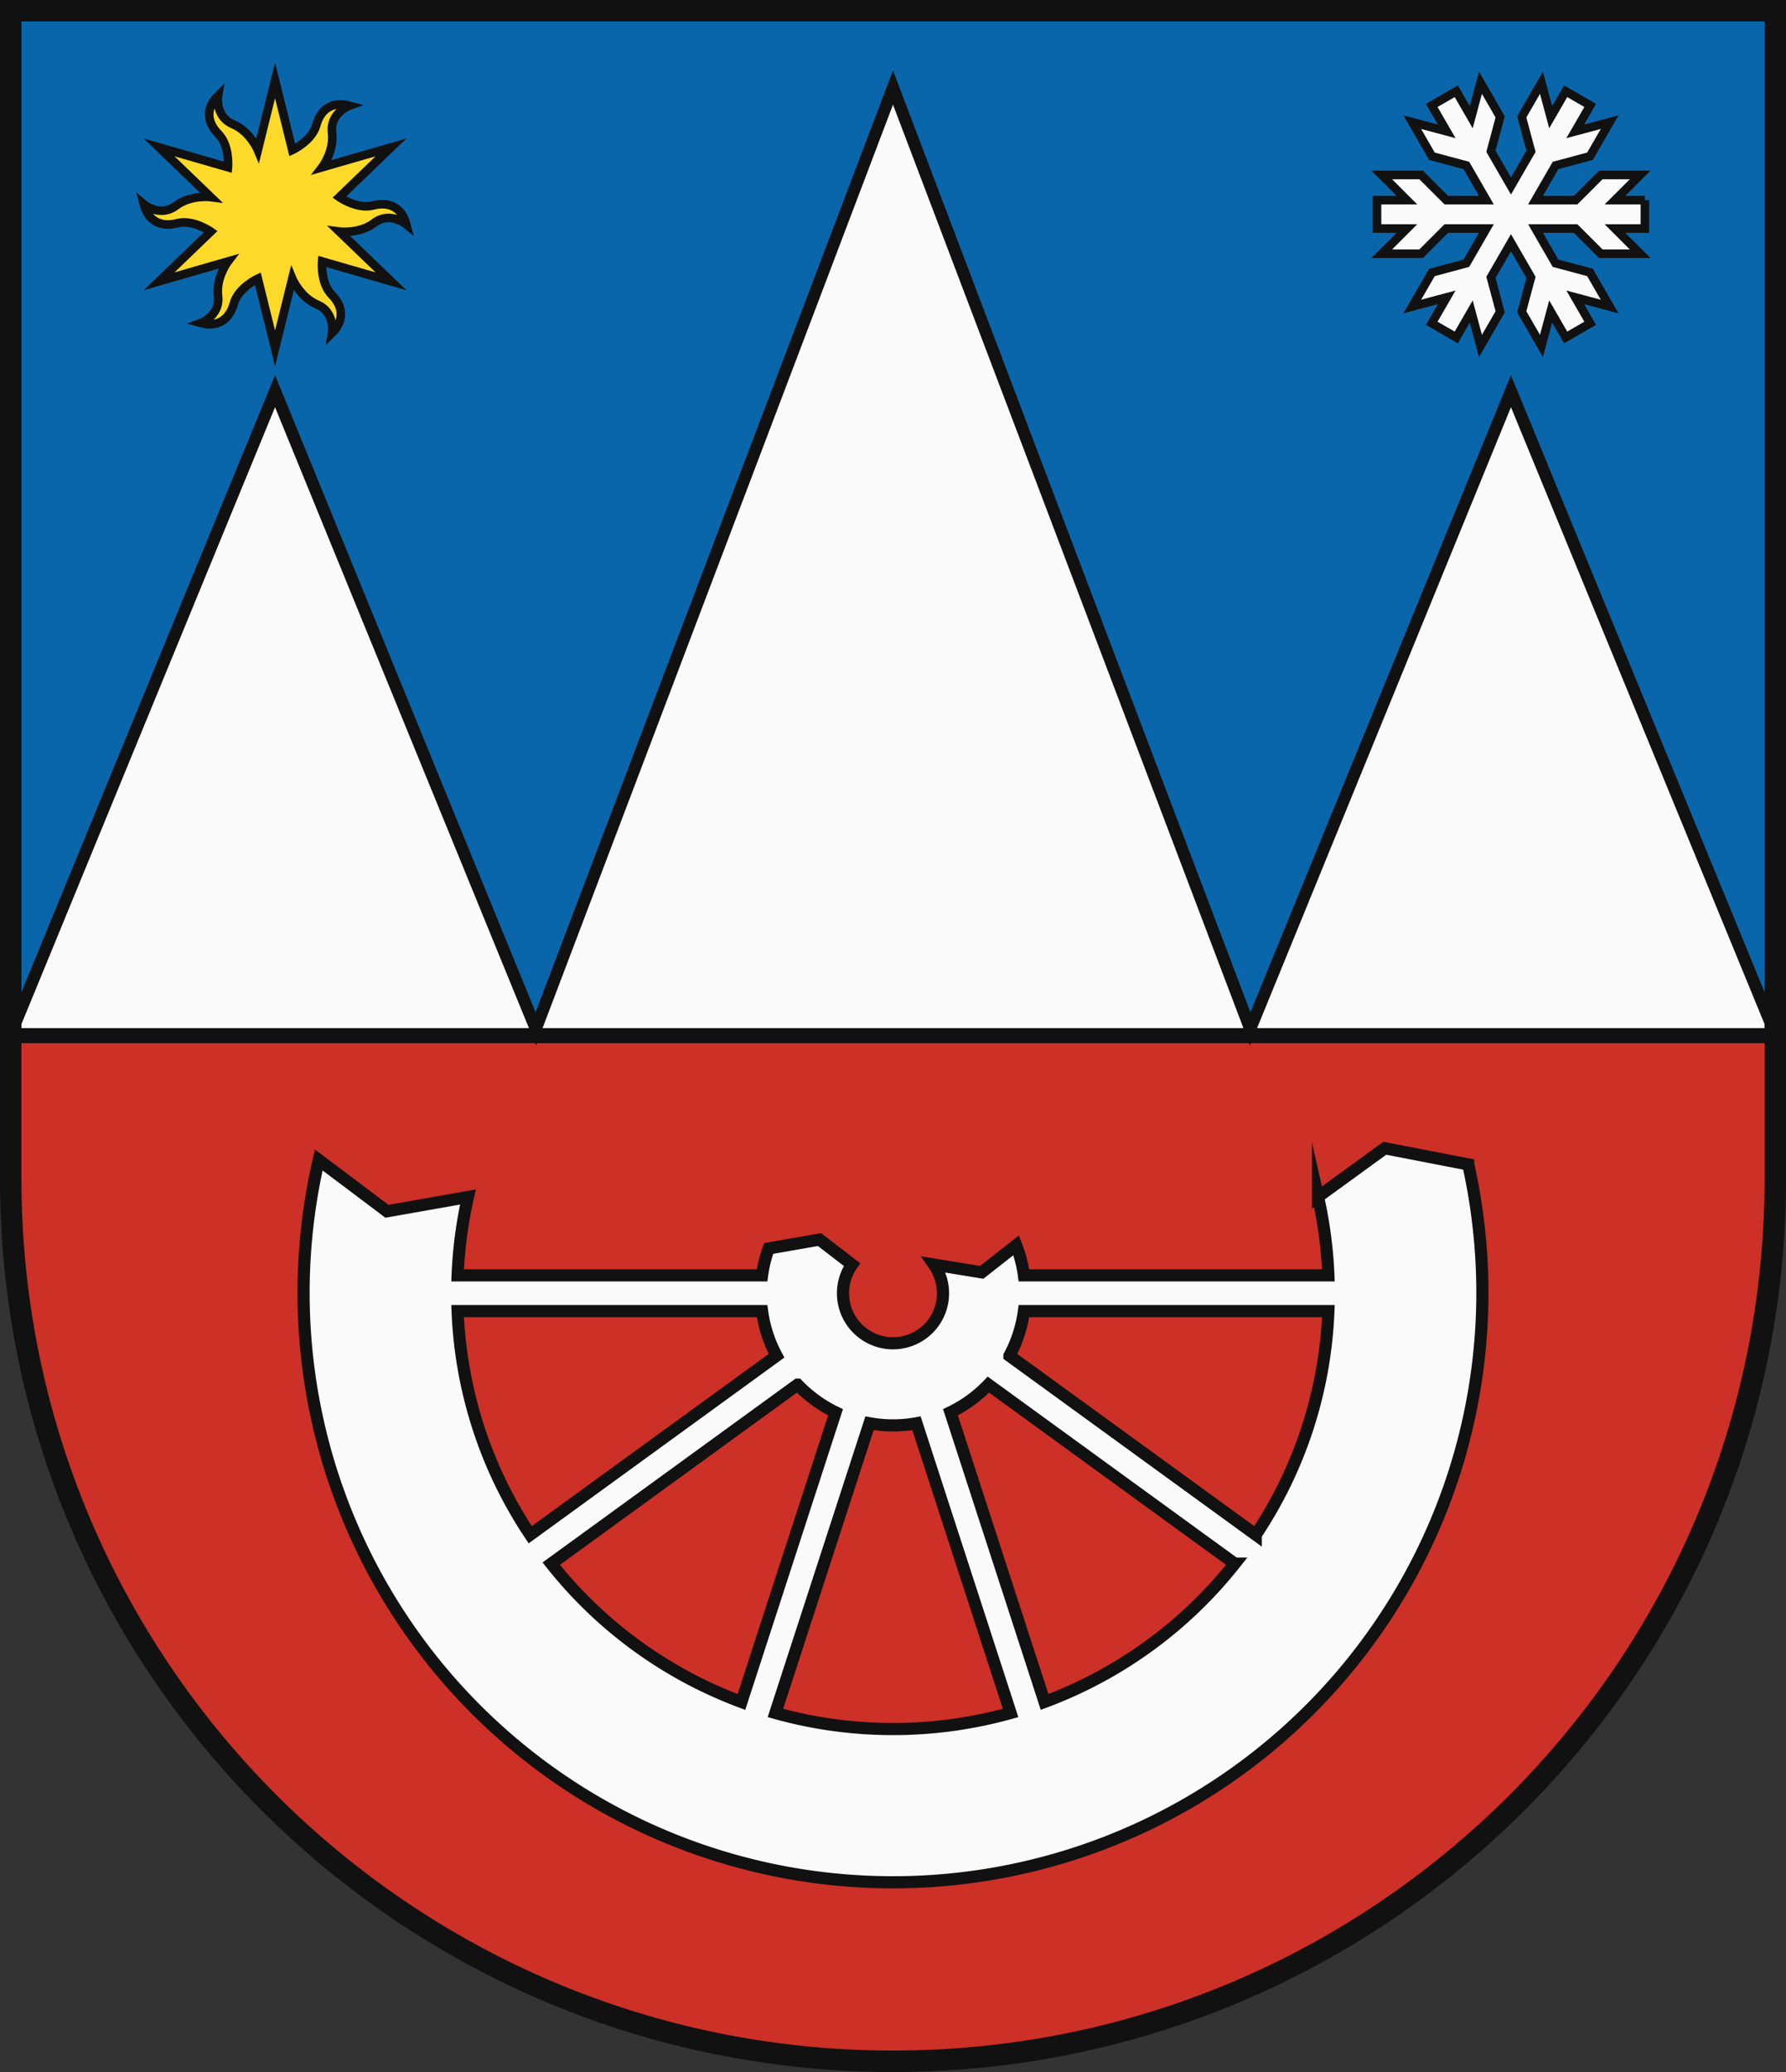
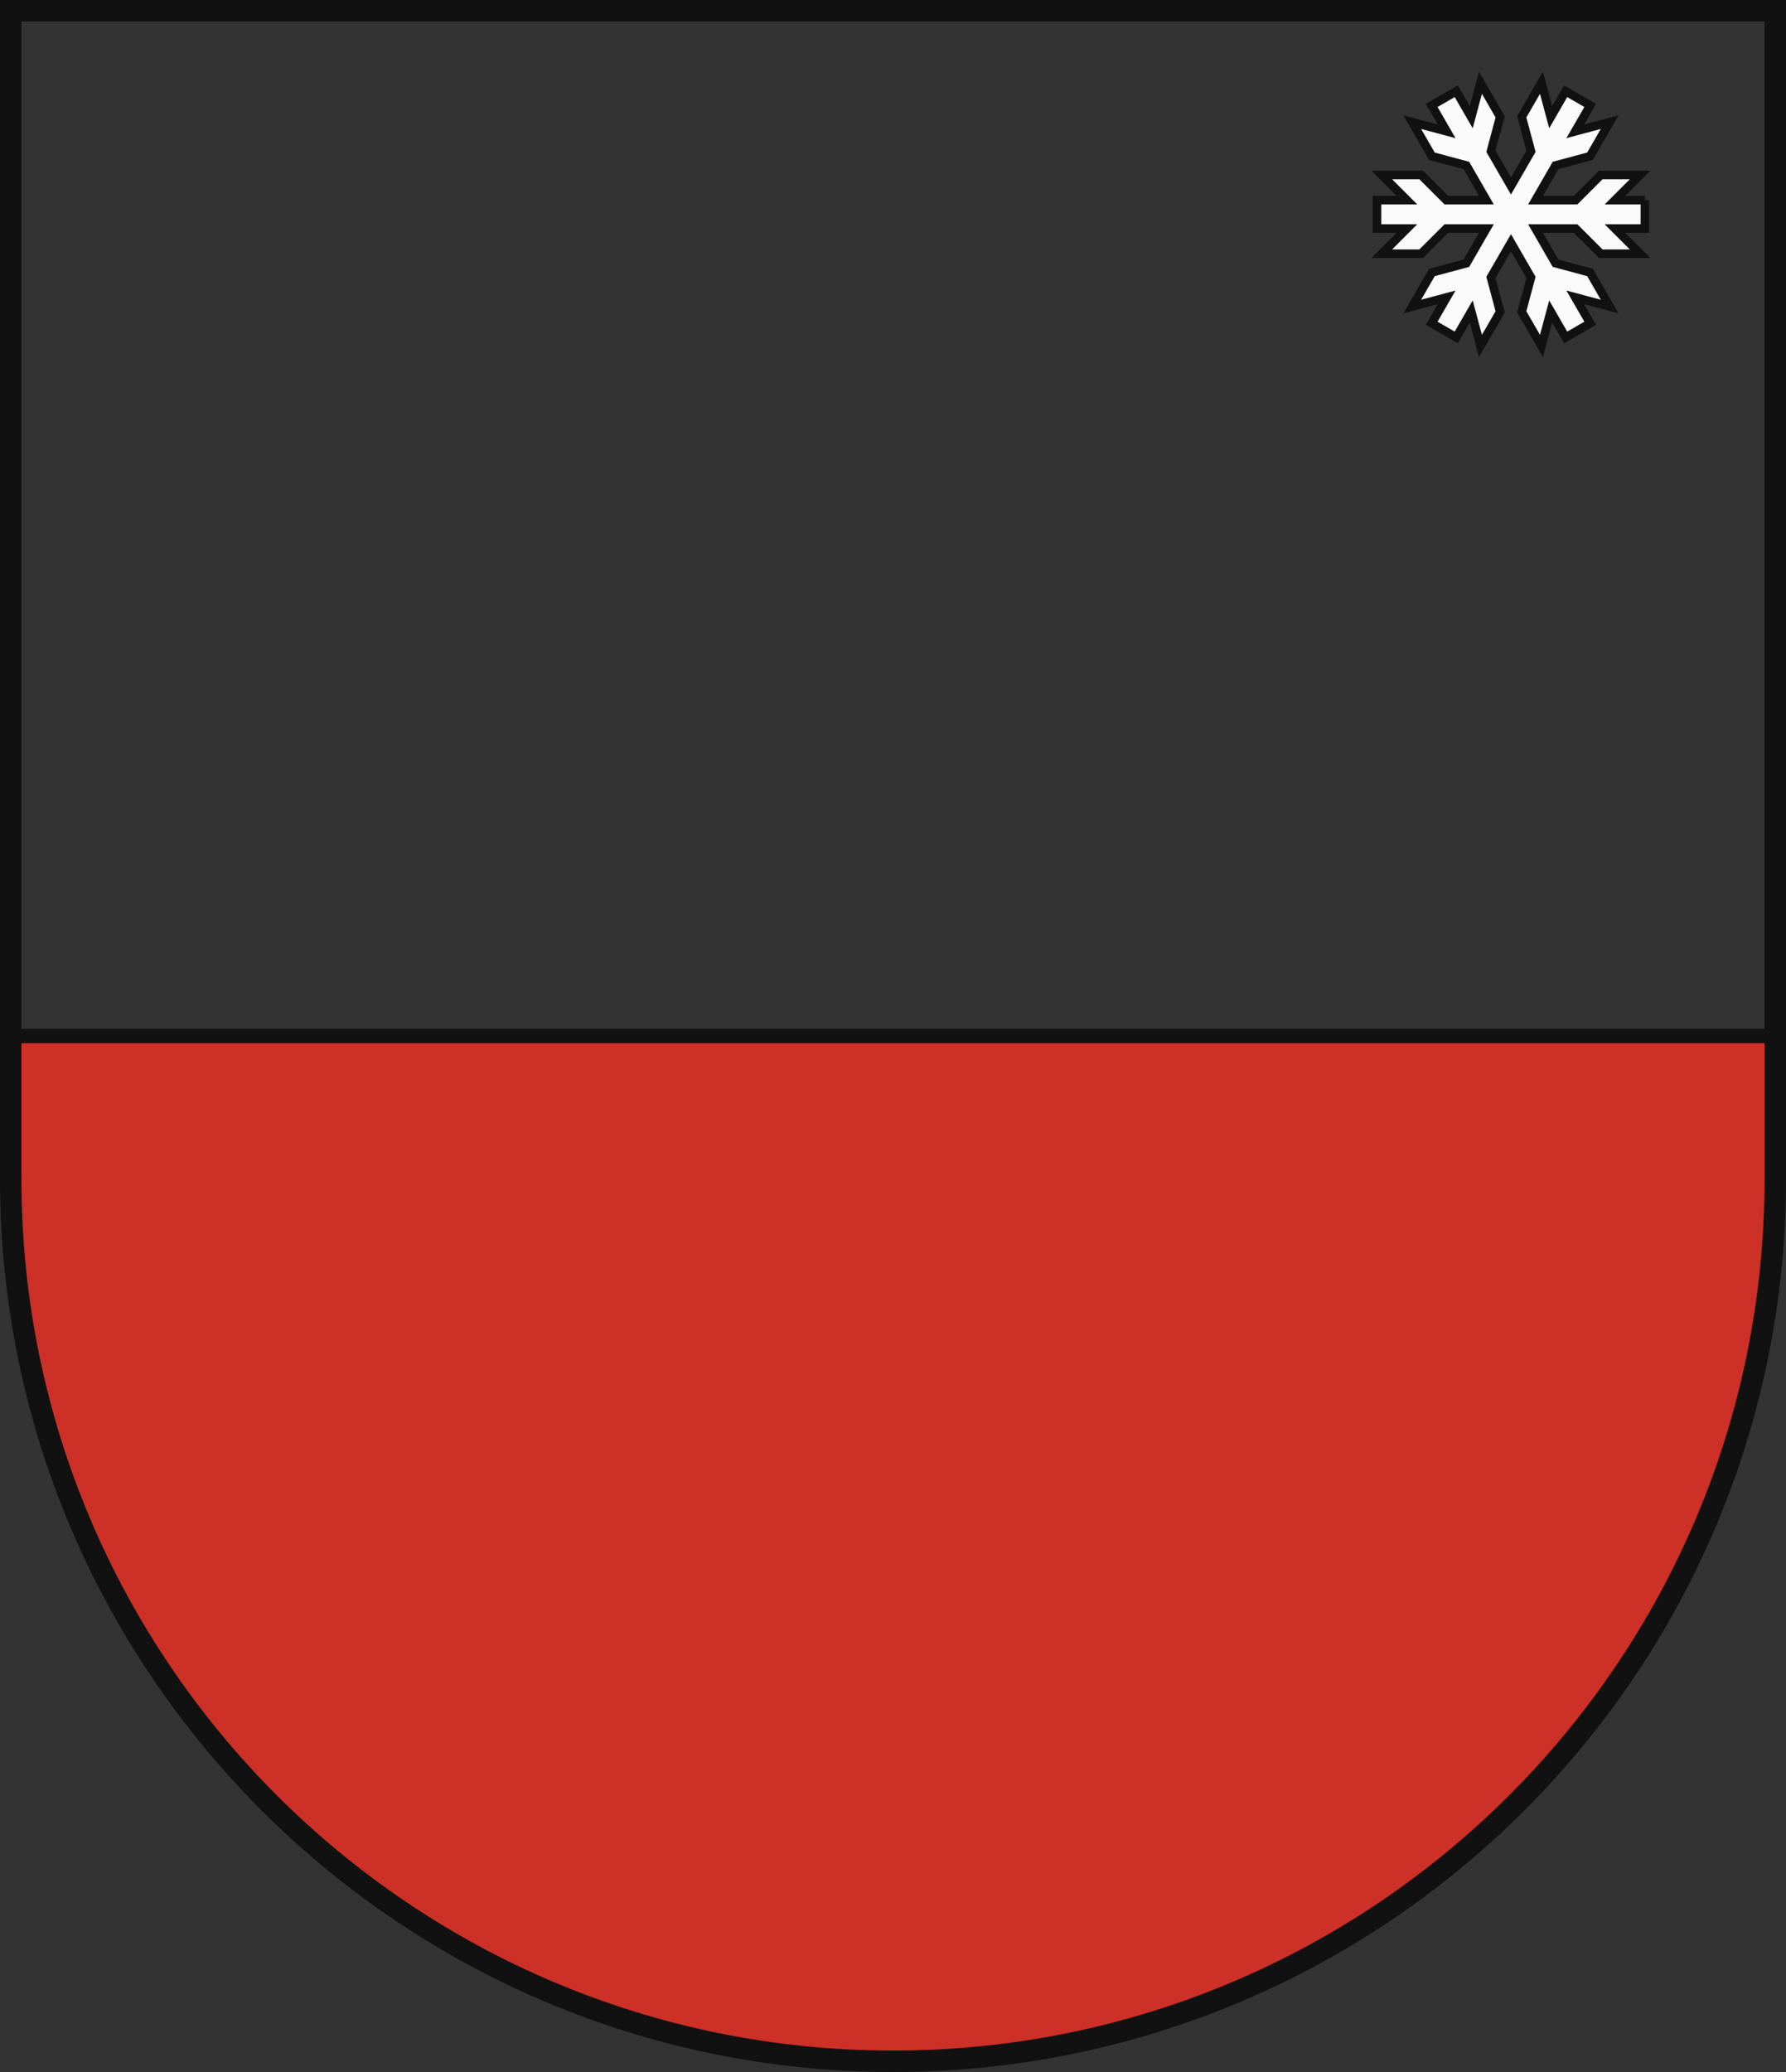
<svg xmlns="http://www.w3.org/2000/svg" xmlns:xlink="http://www.w3.org/1999/xlink" width="500" height="580">
  <rect width="100%" height="100%" fill="#333333" stroke="none" />
  <defs>
    <clipPath id="b">
      <use xlink:href="#a" />
    </clipPath>
  </defs>
  <g clip-path="url(#b)" stroke="#111" stroke-width="4">
    <path fill="#cc3026" d="M0 290h500v290H0z" />
-     <path fill="#0a66aa" d="M0 0h500v290H0z" />
  </g>
  <g fill="#fafafa" stroke="#111" stroke-miterlimit="10" stroke-width="2.4">
-     <path d="m411.039 325.95-23.356-4.523-18.7 13.584A122.111 122.111 0 0 1 371.89 357h-85.236a36.774 36.774 0 0 0-2.178-8.416l-9.643 7.576-13.371-2.184a14 14 0 1 1-22.932.011l-9.1-7-14.23 2.484a36.769 36.769 0 0 0-1.854 7.529H128.11a122.118 122.118 0 0 1 2.89-21.93l-22.672 4-19.094-14.37a165.006 165.006 0 1 0 321.805 1.251ZM128.11 367h85.236a36.746 36.746 0 0 0 4.053 12.506l-68.96 50.1A121.34 121.34 0 0 1 128.11 367Zm26.212 70.7 68.966-50.108a37.085 37.085 0 0 0 10.626 7.741l-26.346 81.085a122.29 122.29 0 0 1-53.246-38.718ZM250 484a122.1 122.1 0 0 1-32.921-4.5l26.349-81.095a36.653 36.653 0 0 0 13.144 0l26.349 81.095A122.1 122.1 0 0 1 250 484Zm42.432-7.587-26.346-81.085a37.085 37.085 0 0 0 10.626-7.741l68.966 50.113a122.29 122.29 0 0 1-53.246 38.713Zm59.129-46.805-68.96-50.1A36.746 36.746 0 0 0 286.654 367h85.236a121.34 121.34 0 0 1-20.329 62.608ZM3 289.5l74-180L150 288 250 24.5 350 288l73-178.5 74 180H3z" stroke-width="3.4" />
    <path d="M460.5 56.029h-8.382l7.058-7.058h-11.029l-7.059 7.058h-11.211l5.606-9.709 9.642-2.583 5.515-9.552-9.643 2.584 4.192-7.26-6.878-3.97-4.191 7.259-2.584-9.642-5.514 9.551 2.584 9.643L423 52.059l-5.606-9.709 2.584-9.643-5.514-9.551-2.584 9.642-4.191-7.259-6.878 3.97 4.192 7.26-9.643-2.584 5.515 9.552 9.642 2.583 5.606 9.709h-11.211l-7.059-7.058h-11.029l7.058 7.058H385.5v7.942h8.382l-7.058 7.058h11.029l7.059-7.058h11.211l-5.606 9.709-9.642 2.583-5.515 9.552 9.643-2.584-4.192 7.26 6.878 3.97 4.191-7.259 2.584 9.642 5.514-9.551-2.584-9.643L423 67.941l5.606 9.709-2.584 9.643 5.514 9.551 2.584-9.642 4.191 7.259 6.878-3.97-4.192-7.26 9.643 2.584-5.515-9.552-9.642-2.583-5.606-9.709h11.211l7.059 7.058h11.029l-7.058-7.058h8.382v-7.942z" />
-     <path d="M109.476 78.75 95 64.823s5.586.725 9.75-2.411c4.473-3.37 9 .4 9 .4-1.2-4.617-4.719-6.5-9.322-5.3C99.942 58.677 95 55.177 95 55.177l14.476-13.927-19.3 5.573s3.421-4.475 2.786-9.649c-.681-5.559 4.843-7.594 4.843-7.594-4.6-1.272-7.988.837-9.251 5.423-1.23 4.467-6.732 7-6.732 7L77 22.5 72.177 42s-2.165-5.2-6.964-7.238c-5.154-2.189-4.155-7.991-4.155-7.991-3.4 3.346-3.269 7.337.071 10.723 3.254 3.3 2.694 9.329 2.694 9.329l-19.3-5.573L59 55.177s-5.586-.725-9.75 2.411c-4.473 3.37-9-.4-9-.4 1.2 4.617 4.719 6.5 9.322 5.3C54.058 61.323 59 64.823 59 64.823L44.524 78.75l19.3-5.573s-3.421 4.475-2.786 9.649c.681 5.559-4.843 7.594-4.843 7.594 4.6 1.272 7.988-.837 9.251-5.423 1.23-4.467 6.732-7 6.732-7L77 97.5 81.823 78s2.165 5.2 6.964 7.238c5.154 2.189 4.155 7.991 4.155 7.991 3.4-3.346 3.269-7.337-.071-10.723-3.254-3.3-2.694-9.329-2.694-9.329Z" fill="#fdda2a" />
  </g>
  <path id="a" d="M497 330V3H3v327c0 136.414 110.586 247 247 247s247-110.586 247-247Z" fill="none" stroke="#111" stroke-width="6" />
</svg>